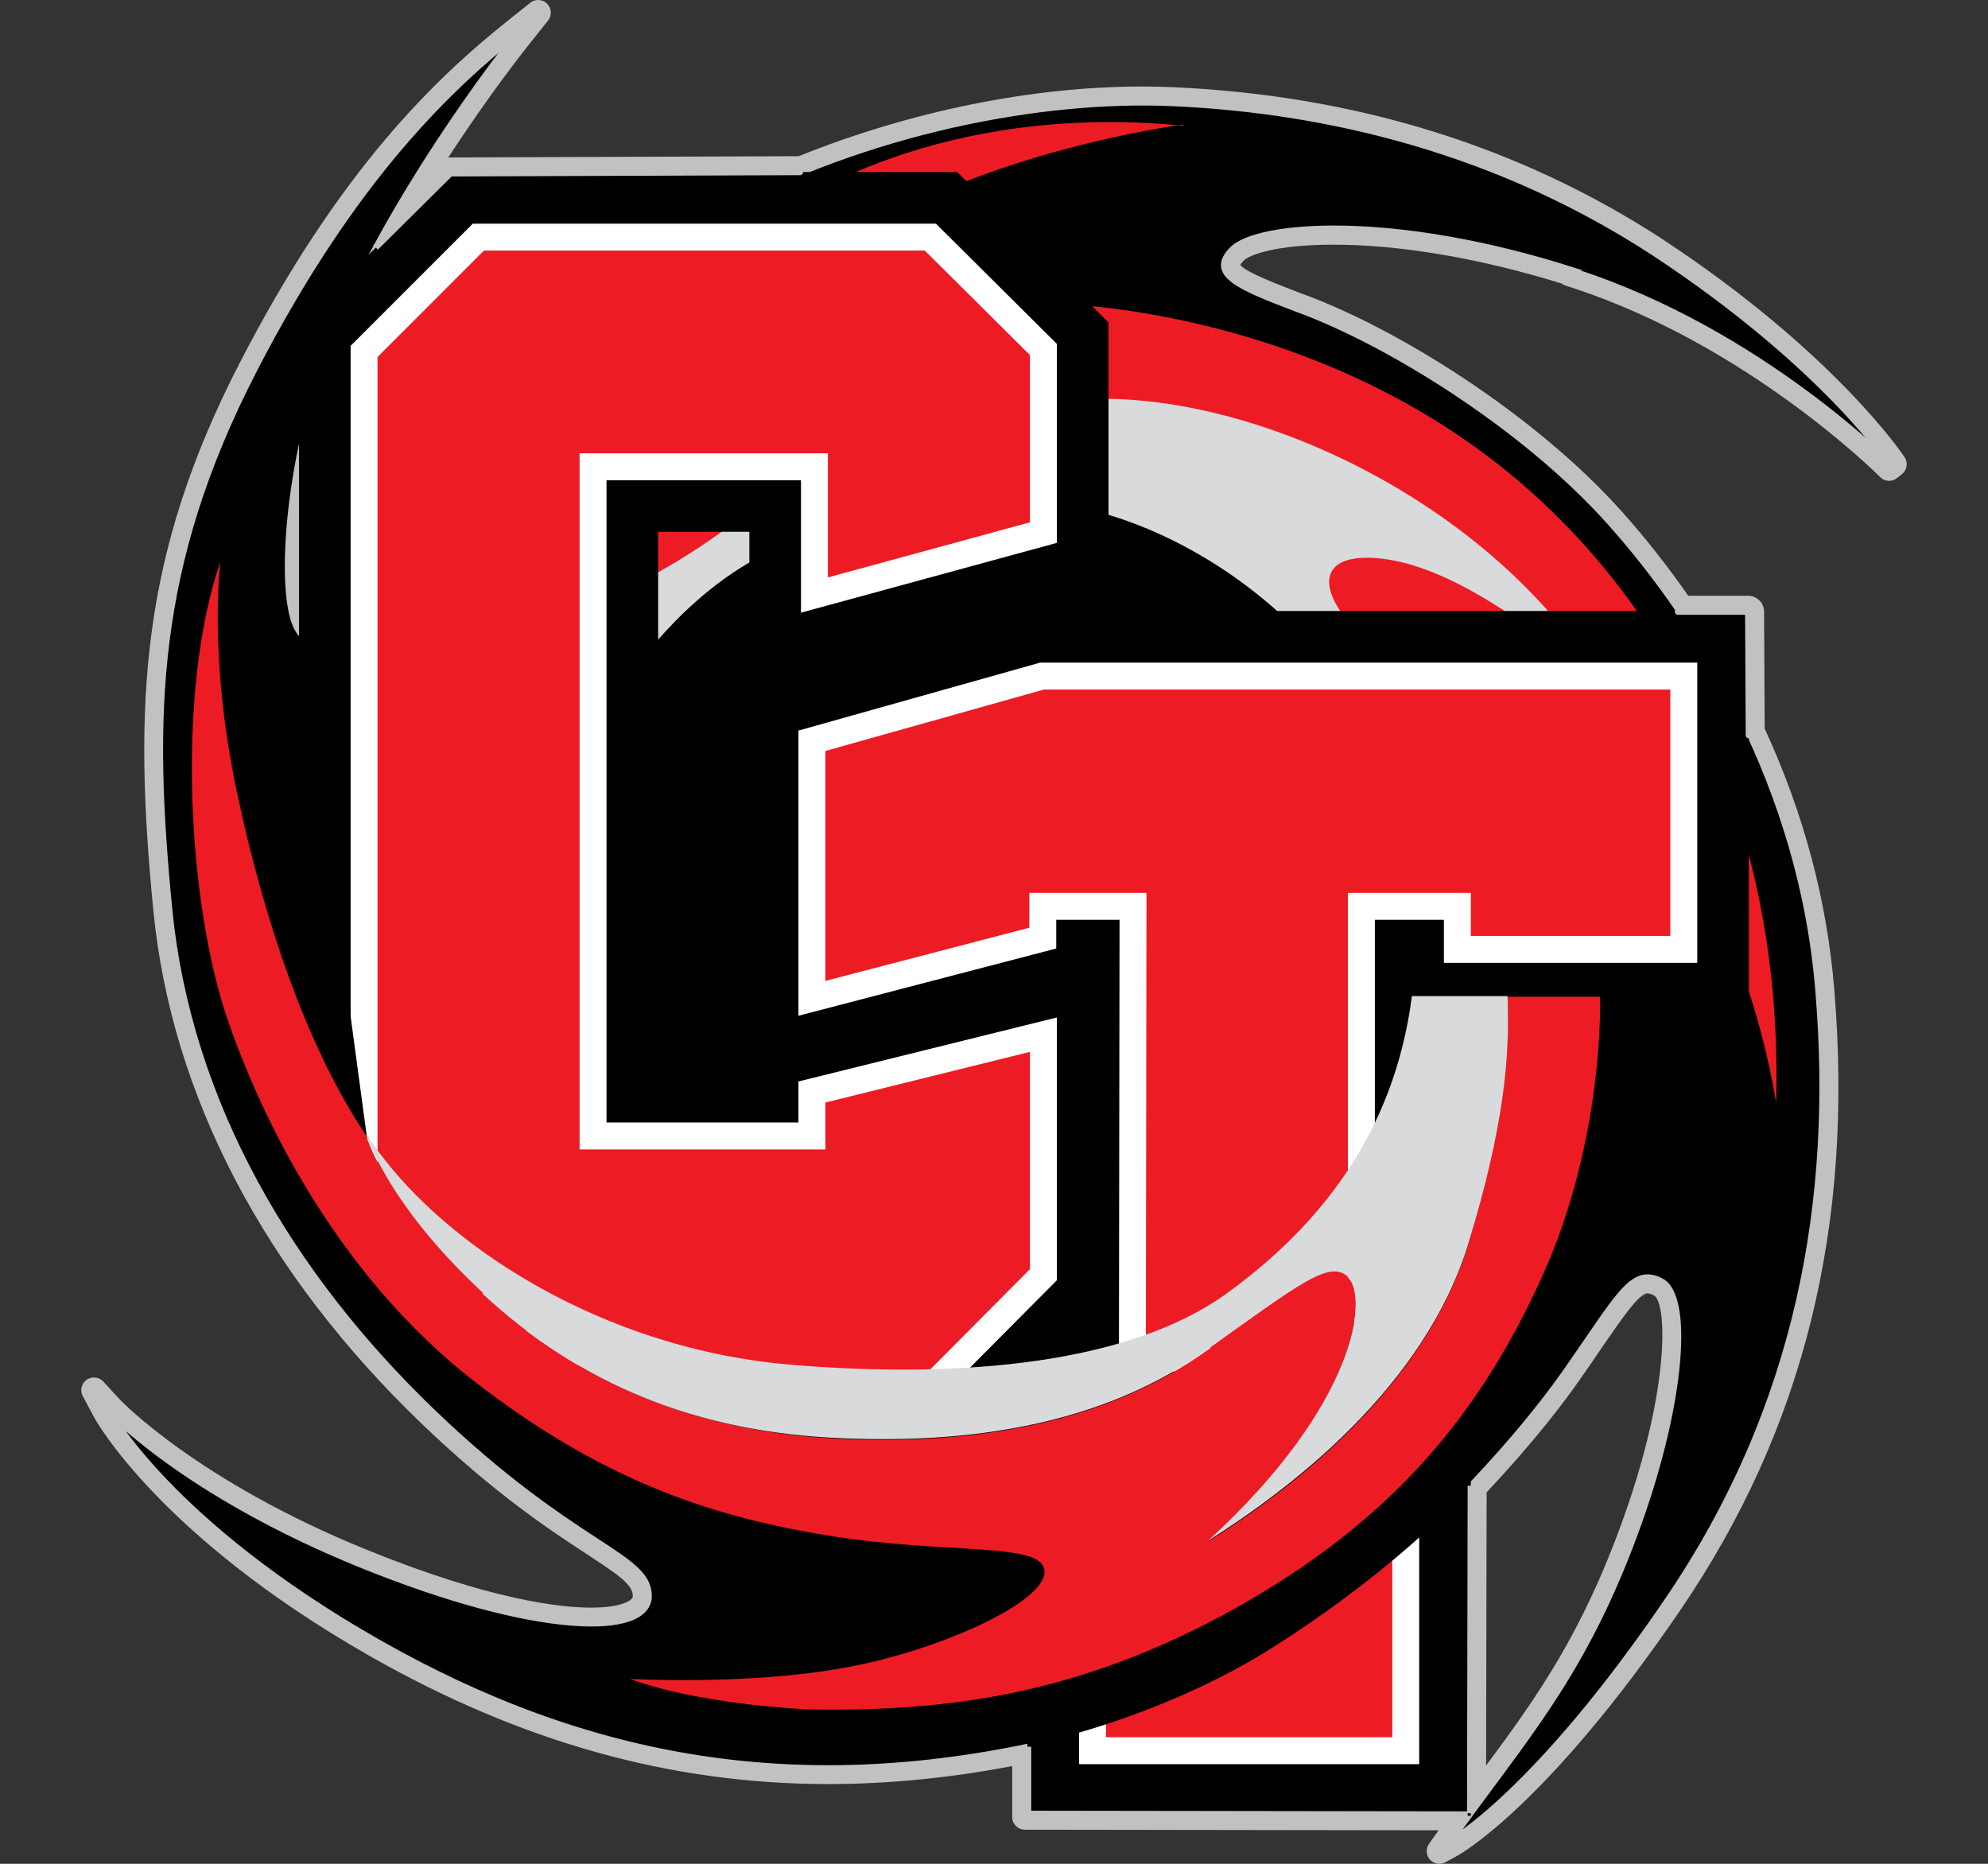
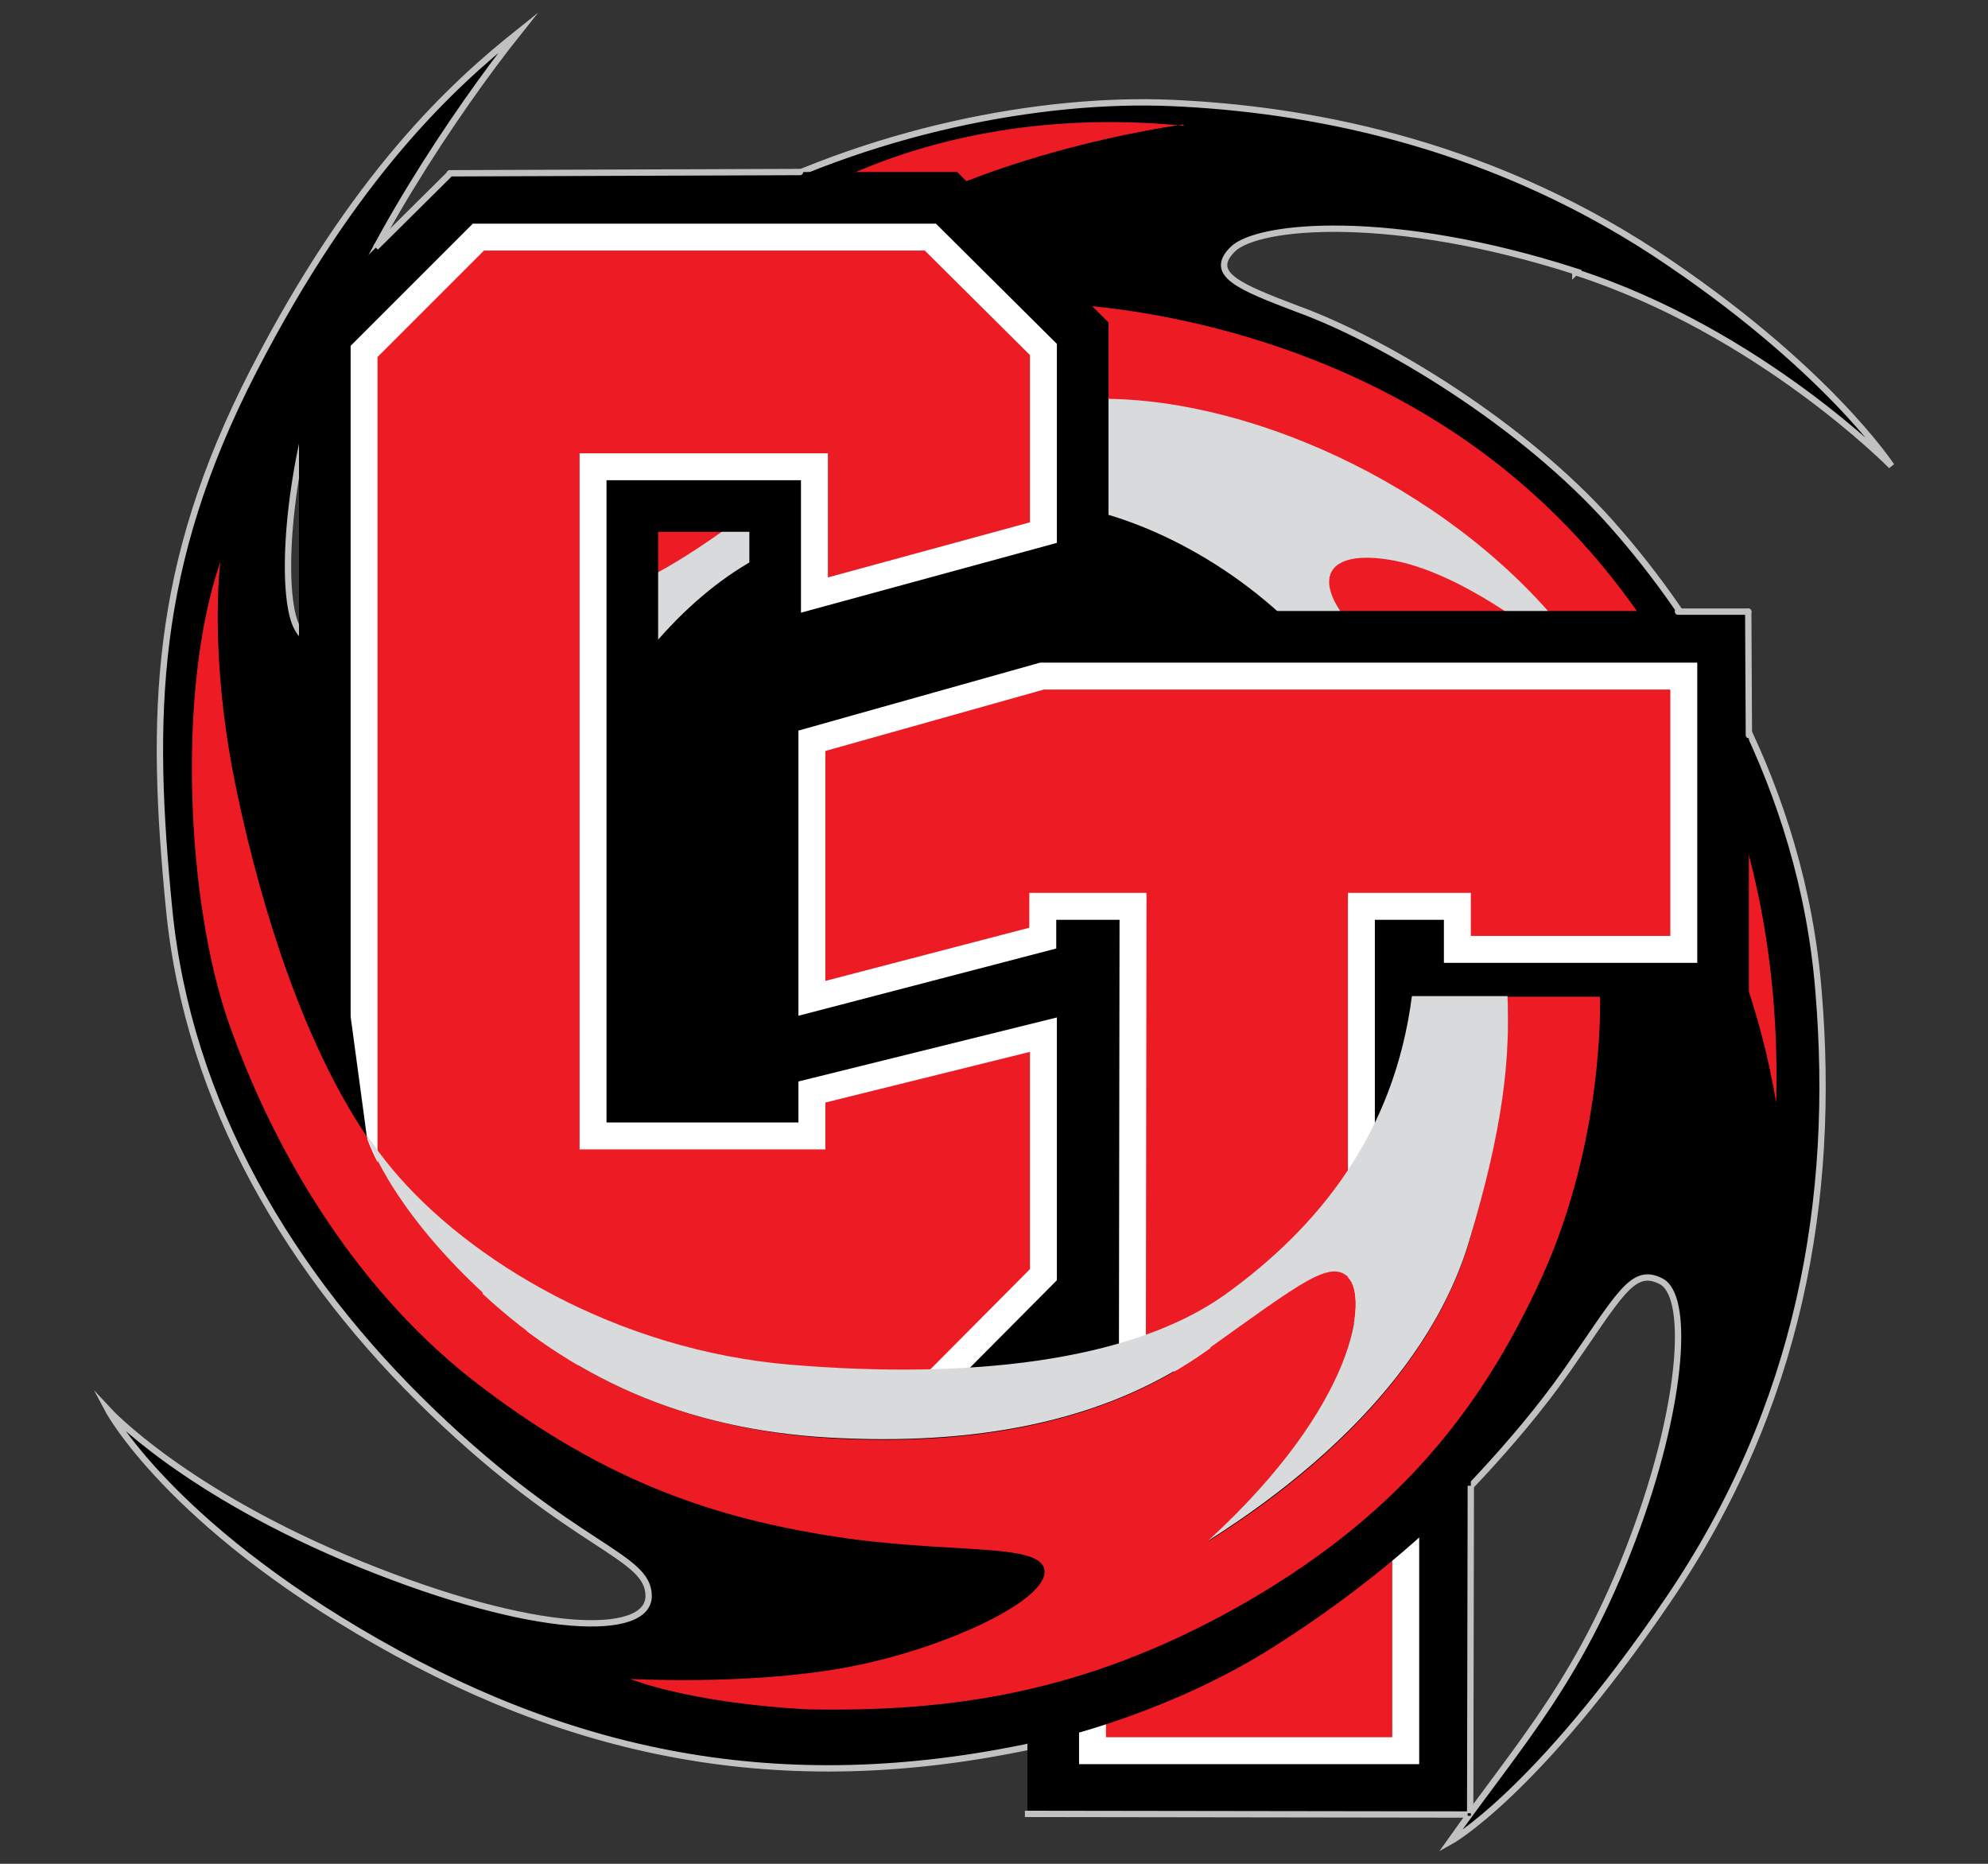
<svg xmlns="http://www.w3.org/2000/svg" id="Layer_1_copy" version="1.1" viewBox="0 0 320 300">
  <rect x="0" y="0" width="320" height="300" fill="#333333" stroke="none" />
  <defs>
    <style>
      .st0 {
        stroke: #000;
        stroke-width: 25.286px;
      }

      .st0, .st1, .st2, .st3, .st4 {
        stroke-miterlimit: 10;
      }

      .st1 {
        fill: #fff;
        stroke: #fff;
        stroke-width: 8.666px;
      }

      .st2, .st5, .st3, .st4 {
        stroke: #c1c1c1;
        stroke-width: 1.02px;
      }

      .st5 {
        stroke-linejoin: round;
      }

      .st5, .st3 {
        stroke-linecap: round;
      }

      .st5, .st3, .st4 {
        fill: none;
      }

      .st6 {
        fill: #d9dadc;
      }

      .st7 {
        fill: #c1c1c1;
      }

      .st8 {
        fill: #ed1c24;
      }
    </style>
  </defs>
-   <path class="st7" d="M231.693,300c-.568,0-1.125-.236-1.523-.682-.631-.709-.691-1.76-.141-2.535,0,0,1.452-2.051,1.538-2.174l-66.598-.096c-.541,0-1.059-.216-1.441-.599-.382-.383-.596-.902-.595-1.443v-8.201c-10.104,1.923-20.039,2.896-29.565,2.896-25.348,0-49.506-6.744-73.858-20.618-33.925-19.326-44.219-38.146-44.319-38.333l-1.866-3.496c-.483-.904-.219-2.027.617-2.622.357-.254.77-.377,1.181-.377.552,0,1.1.223,1.499.655l2.69,2.911c.115.123,12.431,13.073,39.668,24.145,19.984,8.123,31.236,9.336,36.164,9.336,3.914,0,5.579-.728,6.223-1.161.494-.334.494-.546.494-.716,0-1.812-2.263-3.368-7.381-6.716-5.893-3.854-14.798-9.68-26.604-21.014-25.344-24.331-40.277-52.874-43.186-82.544-3.278-33.322-2.045-57.228,13.831-88.08C54.555,27.376,70.081,12.631,81.815,3.267l3.535-2.821c.374-.299.823-.446,1.271-.446.524,0,1.046.201,1.442.597.734.733.801,1.901.154,2.713l-2.818,3.537c-3.612,4.533-8.424,11.108-13.244,18.508.075-.007.151-.01.228-.011l56.187-.203c17.935-7.235,37.56-11.216,55.315-11.216,1.636,0,3.269.035,4.853.105,29.398,1.284,55.934,9.518,78.871,24.473,27.903,18.363,38.871,34.94,38.978,35.105.571.878.384,2.045-.432,2.701l-.791.635c-.375.301-.826.449-1.276.45-.529,0-1.055-.205-1.453-.607-.21-.212-21.284-21.337-49.845-30.563l-.791-.255c-.226-.073-.434-.184-.617-.325-12.984-4.04-25.984-6.261-36.685-6.261-9.439,0-13.6,1.666-14.481,2.547-.349.349-.511.584-.583.711.841,1.17,6.384,3.279,10.085,4.687,14.773,5.352,37.214,19.151,51.468,35.149,3.723,4.177,7.274,8.688,10.569,13.421h9.65c.343,0,.674.067.988.198.107.045.219.105.324.171.128.075.306.191.483.366.074.073.145.155.21.242.074.091.231.302.349.588.045.107.084.233.113.356.039.146.086.363.086.625l.097,18.845c6.298,13.631,10.069,27.803,11.212,42.129,3.146,37.996-4.933,70.584-24.7,99.619-21.406,31.442-35.372,39.327-35.955,39.647l-1.94,1.062c-.309.169-.645.251-.979.251ZM239.212,284.181c8.263-11.145,15.46-21.265,22.055-39.671,7.734-21.568,6.977-35.011,4.951-36.001-.441-.226-.771-.332-1.011-.332-1.379,0-4.215,4.144-7.498,8.943-1.054,1.541-2.192,3.204-3.476,5.039-4.85,6.929-10.698,13.537-14.936,18.04l-.086,43.981Z" />
  <path class="st2" d="M253.574,43.799c29.67,9.584,50.877,31.199,50.877,31.199,0,0-10.502-16.109-38.234-34.36-27.835-18.149-56.587-23.145-77.59-24.062-20.901-.918-48.94,4.384-73.002,17.435-23.96,13.051-50.775,20.188-50.775,20.188l1.223,52.712s-12.337-5.608-12.031-5.302-4.588,4.18-6.627-1.529-1.427-22.533,4.486-40.885c6.016-18.251,21.513-41.395,31.505-53.936-10.604,8.463-26.407,22.941-42.619,54.446-16.211,31.505-16.619,55.567-13.56,86.664,3.059,31.199,19.474,58.932,42.415,80.955,22.941,22.023,34.768,22.941,34.768,29.568s-18.047,6.423-46.391-5.098c-28.344-11.521-40.579-24.776-40.579-24.776,0,0,9.686,18.149,43.332,37.317,33.646,19.168,68.21,25.592,109.809,15.702,8.463-14.172,26.203-30.485,26.203-30.485l31.403-3.467,3.772-2.039s11.623-11.113,20.188-23.348c8.564-12.235,10.604-16.823,15.192-14.478,4.588,2.243,3.569,18.964-3.671,39.152-8.768,24.47-18.658,34.666-30.282,51.081,0,0,13.764-7.545,35.074-38.846,21.309-31.301,27.019-64.743,24.266-97.982-2.651-33.238-19.27-59.544-33.442-75.449-14.172-15.905-36.399-29.364-50.469-34.462-9.38-3.569-14.376-5.608-10.4-9.584s25.49-6.016,55.261,3.569h0l-.102.102Z" />
  <path class="st8" d="M190.462,20.043s-36.399,4.69-57.912,21.717l14.682,7.137h22.431s34.768.204,66.171,21.921c31.403,21.717,51.387,60.053,50.061,106.648-2.549-15.396-7.953-28.854-13.051-37.623-5.098-8.768-47.513-14.376-47.513-14.376l-95.433-3.874-45.575-2.549-1.937-46.799s20.799-21.513,22.431-21.717c1.427-.204,22.125-17.027,22.125-17.027,0,0,23.45-17.231,63.622-13.255h0l-.102-.204Z" />
  <path class="st6" d="M252.962,102.935c-18.047-23.552-50.367-38.744-75.449-38.744s-48.532,12.235-60.767,21.003-17.537,9.89-17.537,9.89l-4.486,11.725-3.569,37.419,17.843-20.799,40.375-7.341,65.151-4.078s16.415,1.223,6.219-8.055c-10.196-9.278-8.666-15.702,2.855-13.866,11.521,1.835,24.674,12.643,24.674,12.643,0,0,7.953,3.874,4.792,0v.204h-.102Z" />
  <path d="M218.602,113.64c-10.4-16.415-26.611-26.815-40.579-30.893s-42.211,0-55.261,6.627c-13.051,6.627-21.513,19.576-21.513,19.576l-32.321,15.396-4.486,23.145s74.735,84.625,76.978,85.339,55.669,3.263,55.669,3.263l23.654-73.002,7.341-32.321s.918-.918-9.482-17.333v.204h0Z" />
  <polygon class="st0" points="165.788 84.072 165.788 57.155 148.863 40.332 77.9 40.332 60.771 57.461 60.771 187.56 75.657 212.947 99.311 216.21 115.624 222.328 138.463 224.571 149.169 221.002 165.788 204.281 165.788 169.309 132.855 177.466 132.855 185.011 93.295 185.011 93.295 72.959 133.263 72.959 133.263 92.943 165.788 84.072" />
  <polygon class="st0" points="168.031 110.989 132.855 120.879 132.855 157.89 165.686 149.326 165.686 143.718 184.548 143.718 184.446 216.006 200.555 217.434 216.971 208.563 216.971 143.718 236.751 143.718 236.751 150.651 268.867 150.651 268.867 110.989 168.031 110.989" />
  <rect class="st0" x="178.023" y="245.472" width="46.085" height="34.156" />
  <polygon class="st1" points="165.788 84.072 165.788 57.155 148.863 40.332 77.9 40.332 60.771 57.461 60.771 187.56 75.657 212.947 99.311 216.21 115.624 222.328 138.463 224.571 149.169 221.002 165.788 204.281 165.788 169.309 132.855 177.466 132.855 185.011 93.295 185.011 93.295 72.959 133.263 72.959 133.263 92.943 165.788 84.072" />
  <polygon class="st1" points="168.031 110.989 132.855 120.879 132.855 157.89 165.686 149.326 165.686 143.718 184.548 143.718 184.446 216.006 200.555 217.434 216.971 208.563 216.971 143.718 236.751 143.718 236.751 150.651 268.867 150.651 268.867 110.989 168.031 110.989" />
  <rect class="st1" x="178.023" y="245.472" width="46.085" height="34.156" />
  <polygon points="53.838 144.33 49.453 143.004 40.991 136.581 40.991 164.211 48.434 178.486 60.261 191.944 53.838 144.33" />
  <polygon class="st8" points="165.788 84.072 165.788 57.155 148.863 40.332 77.9 40.332 60.771 57.461 60.771 187.56 75.657 212.947 99.311 216.21 115.624 222.328 138.463 224.571 149.169 221.002 165.788 204.281 165.788 169.309 132.855 177.466 132.855 185.011 93.295 185.011 93.295 72.959 133.263 72.959 133.263 92.943 165.788 84.072" />
  <polygon class="st8" points="168.031 110.989 132.855 120.879 132.855 157.89 165.686 149.326 165.686 143.718 184.548 143.718 184.446 216.006 200.555 217.434 216.971 208.563 216.971 143.718 236.751 143.718 236.751 150.651 268.867 150.651 268.867 110.989 168.031 110.989" />
  <rect class="st8" x="178.023" y="245.472" width="46.085" height="34.156" />
  <path d="M179.45,233.849l-11.419,34.666,2.855,11.113s17.741-4.18,33.85-14.376c16.211-10.196,26.815-20.494,28.548-22.431v-16.007l-53.732,6.933h0l-.102.102Z" />
  <path class="st8" d="M257.652,160.439h-14.988c.408,9.89-.816,21.003-6.219,39.56-7.137,23.654-29.262,40.172-42.007,48.124,24.368-22.227,25.592-39.458,22.635-42.415-3.059-2.957-7.443.612-22.737,11.623-15.396,11.011-35.278,15.294-58.728,14.274-23.45-1.02-42.211-8.87-57.912-23.246-15.6-14.478-18.76-25.592-18.76-25.592h0c-9.89-14.682-16.721-35.889-20.799-55.261-4.69-22.227-2.651-37.113-2.651-37.113-7.137,20.596-5.404,55.057,1.325,74.226,6.729,19.168,19.27,41.803,39.254,57.504,20.086,15.6,37.419,21.819,56.893,24.98,19.576,3.263,35.176.918,35.176,5.914s-17.333,12.847-32.627,15.498c-15.396,2.753-34.054,1.733-34.054,1.733,0,0,9.38,3.874,28.65,4.894,22.635.408,43.944-2.447,68.822-16.313,24.878-13.968,39.05-30.791,49.246-53.222,10.196-22.431,9.38-45.167,9.38-45.167h.102Z" />
  <path class="st6" d="M77.696,208.257c15.6,14.478,34.36,22.329,57.912,23.246,23.45,1.02,43.434-3.263,58.728-14.274,15.396-11.011,19.78-14.478,22.737-11.623,3.059,2.957,1.631,20.188-22.635,42.415,12.745-8.055,34.87-24.47,42.007-48.124,5.608-18.556,6.627-29.67,6.219-39.56h-15.396c-2.855,22.125-14.988,37.215-30.18,48.124-15.294,10.808-41.497,13.56-69.739,11.215s-51.999-16.925-64.132-31.403c-1.427-1.733-2.957-3.671-4.282-5.812h0s3.161,11.113,18.76,25.592h0v.204Z" />
-   <line class="st4" x1="165.482" y1="281.157" x2="165.482" y2="291.863" />
  <line class="st4" x1="164.972" y1="291.965" x2="236.241" y2="292.067" />
  <line class="st4" x1="236.751" y1="239.151" x2="236.649" y2="291.863" />
  <line class="st4" x1="72.496" y1="27.893" x2="60.465" y2="39.822" />
  <line class="st3" x1="72.394" y1="27.893" x2="128.777" y2="27.689" />
  <line class="st5" x1="270.091" y1="98.448" x2="281.408" y2="98.448" />
  <line class="st5" x1="281.408" y1="98.448" x2="281.51" y2="118.33" />
</svg>